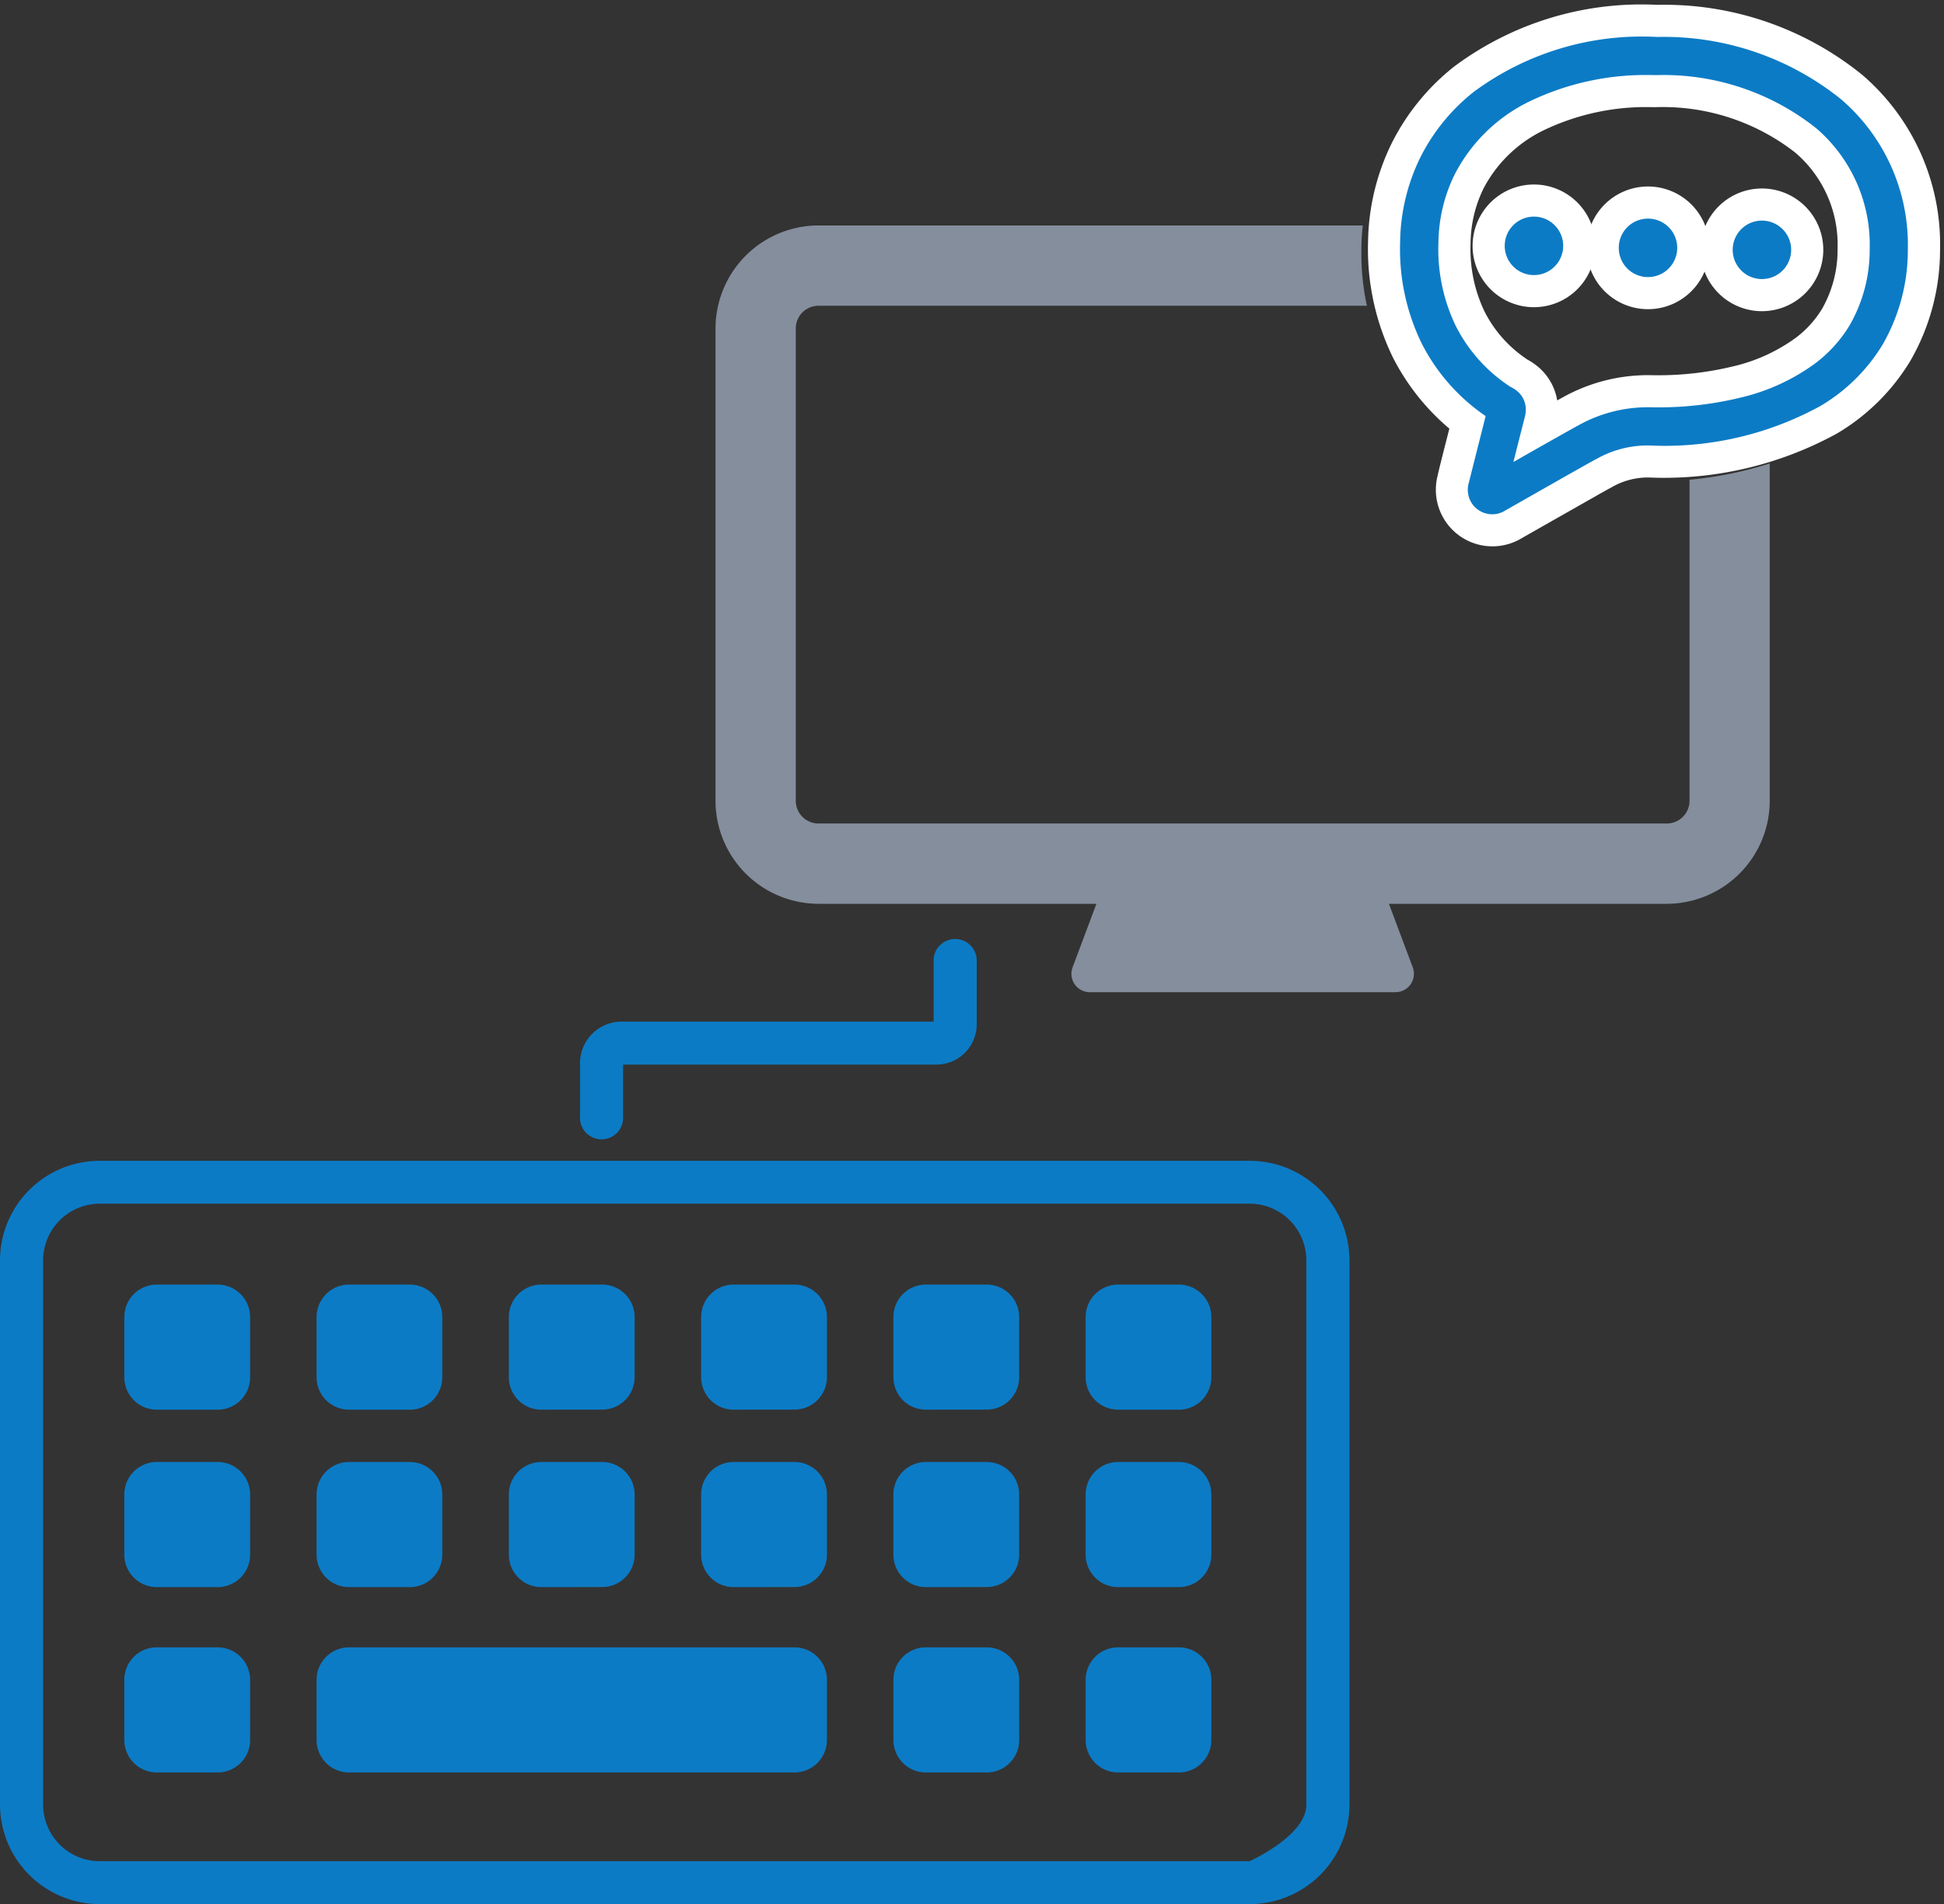
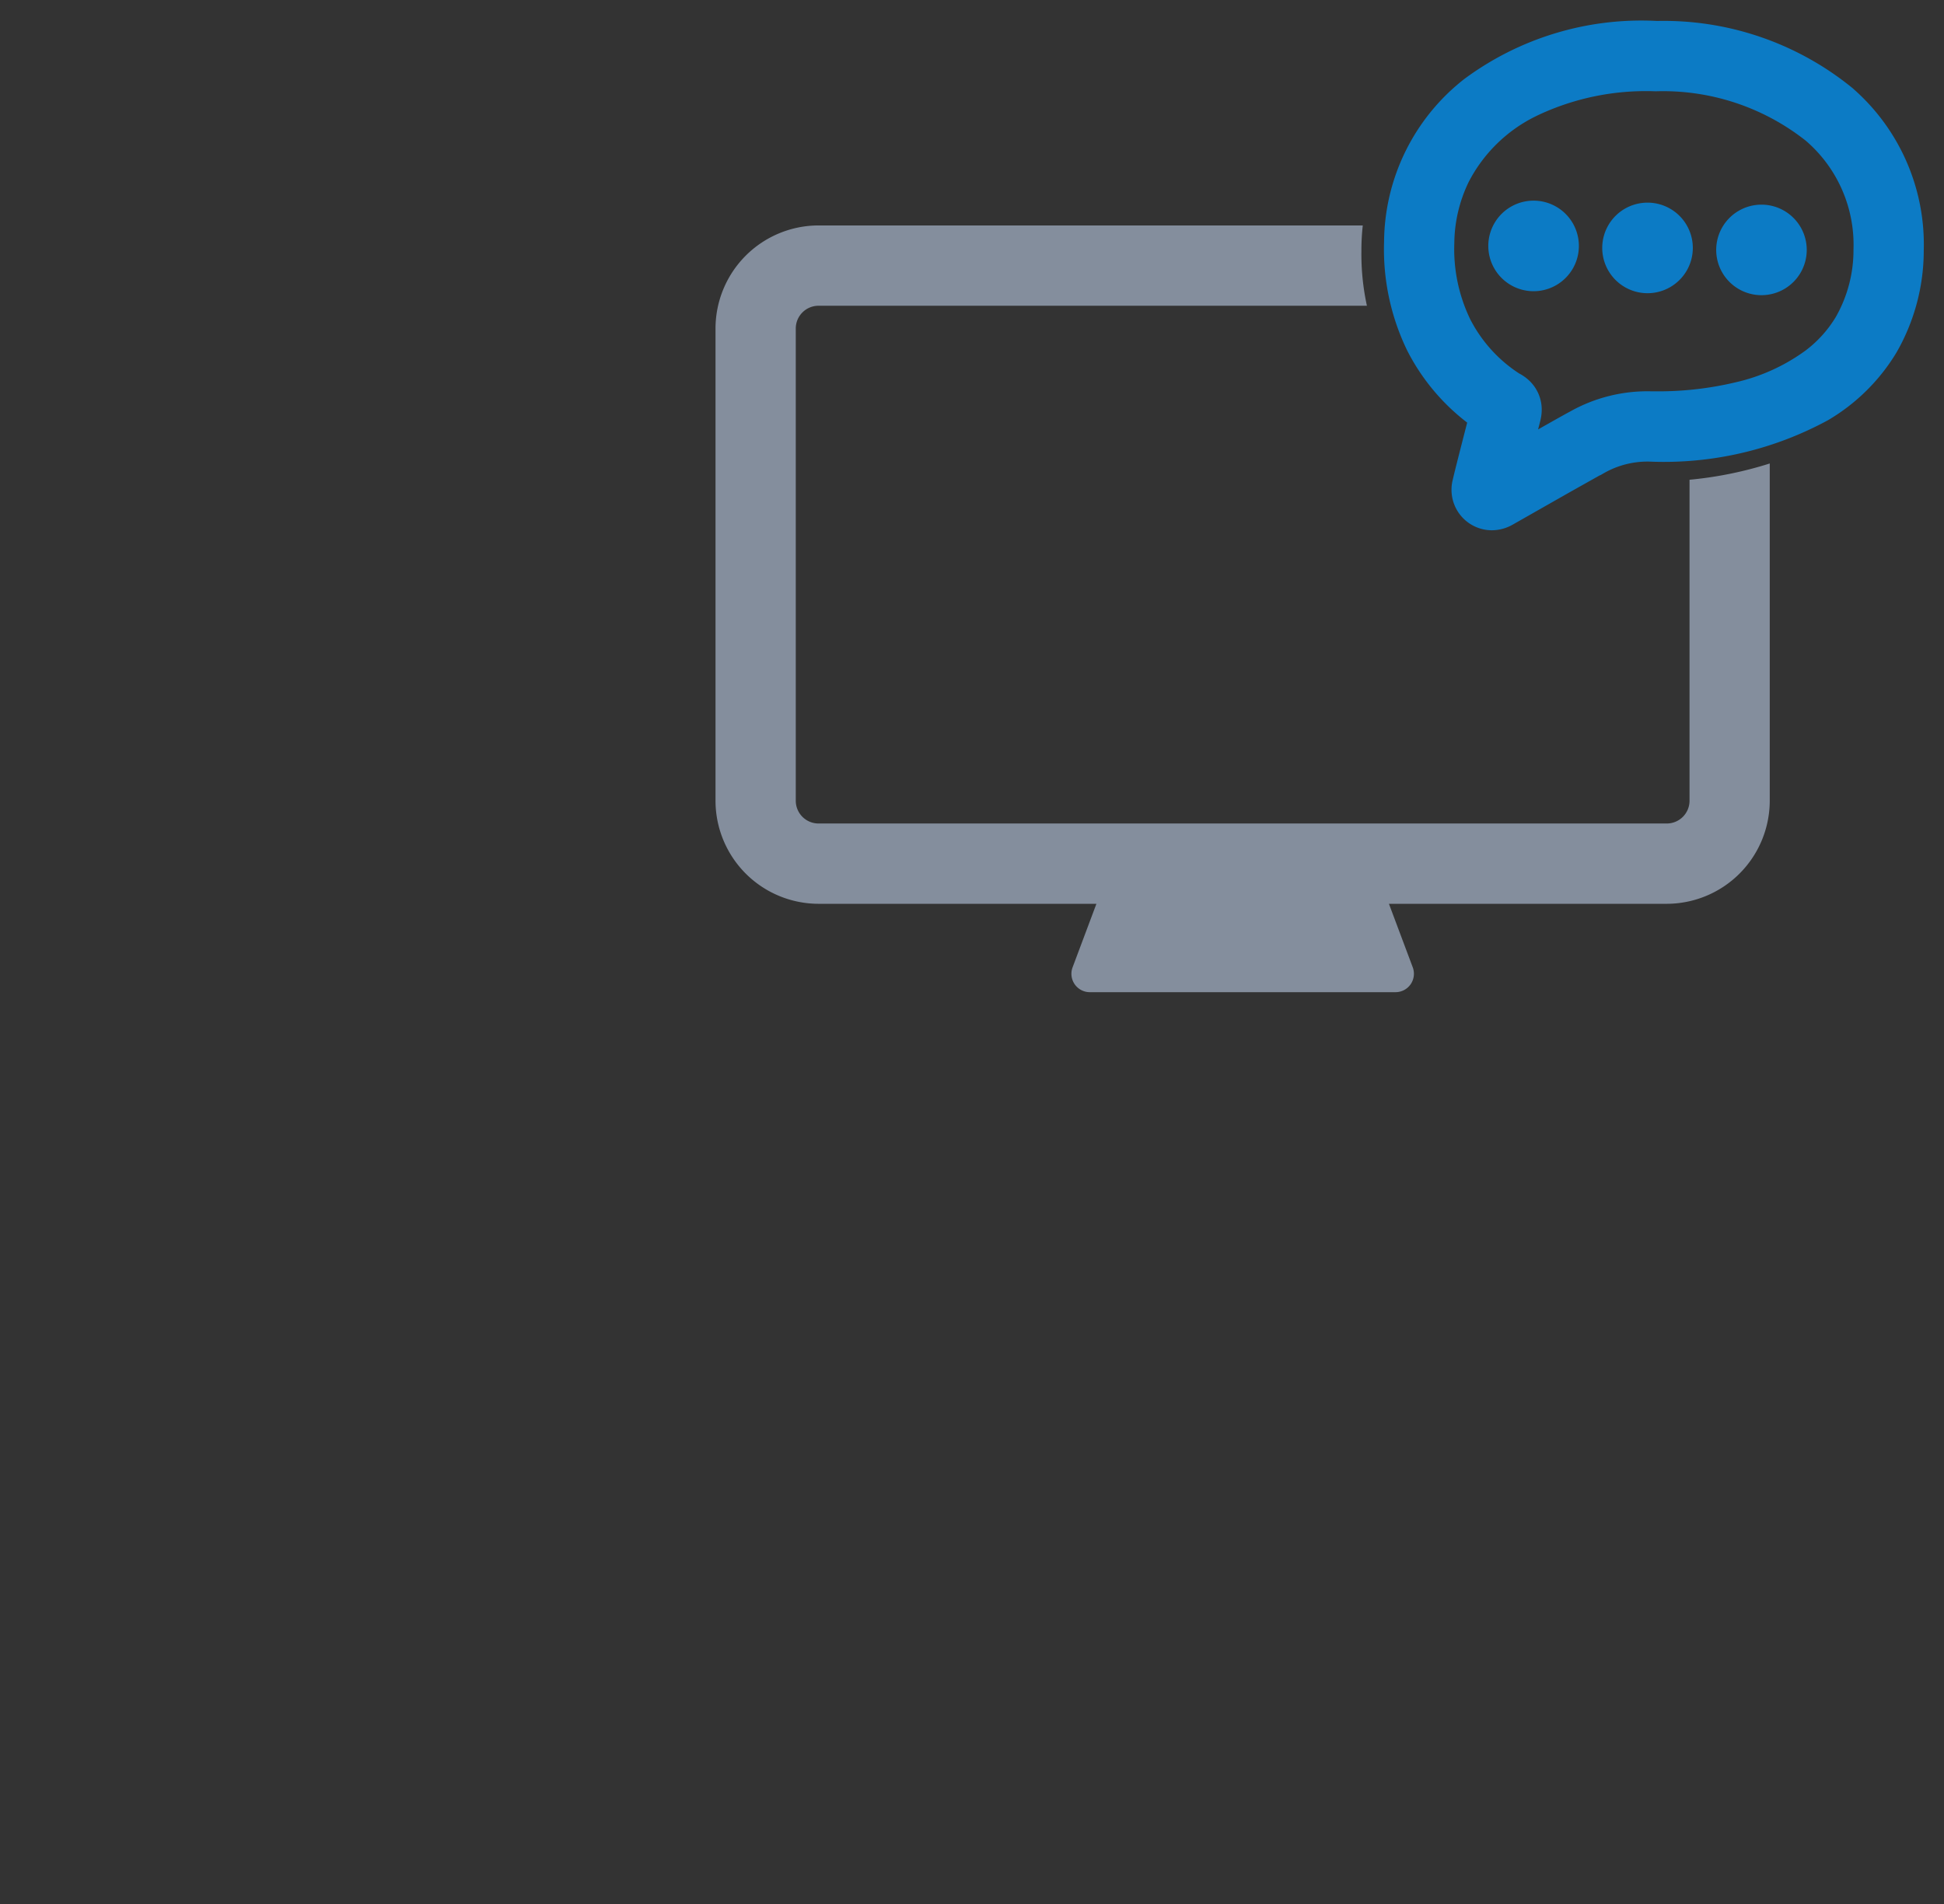
<svg xmlns="http://www.w3.org/2000/svg" width="88.724" height="86.918" viewBox="0 0 88.724 86.918">
  <rect x="0" y="0" width="88.724" height="86.918" fill="#333333" stroke="none" />
  <g id="グループ_8481" data-name="グループ 8481" transform="translate(-1360.765 -1364.5)">
-     <path id="合体_8" data-name="合体 8" d="M4.56,44.05A4.553,4.553,0,0,1,0,39.513V14.657a4.553,4.553,0,0,1,4.56-4.536h52.47a4.553,4.553,0,0,1,4.559,4.536V39.514a4.553,4.553,0,0,1-4.559,4.536ZM1.968,14.657V39.513A2.588,2.588,0,0,0,4.56,42.092h52.47s2.591-1.157,2.591-2.578V14.656a2.587,2.587,0,0,0-2.591-2.578H4.56A2.588,2.588,0,0,0,1.968,14.657ZM51.035,38.041a1.482,1.482,0,0,1-1.486-1.478V33.808a1.482,1.482,0,0,1,1.486-1.478H53.8a1.482,1.482,0,0,1,1.486,1.478v2.755A1.482,1.482,0,0,1,53.8,38.041Zm-8.775,0a1.481,1.481,0,0,1-1.485-1.478V33.808A1.482,1.482,0,0,1,42.26,32.33h2.77a1.482,1.482,0,0,1,1.486,1.478v2.755a1.482,1.482,0,0,1-1.486,1.478Zm-26.325,0a1.482,1.482,0,0,1-1.486-1.478V33.808a1.482,1.482,0,0,1,1.486-1.478h20.32a1.482,1.482,0,0,1,1.486,1.478v2.755a1.482,1.482,0,0,1-1.486,1.478Zm-8.775,0a1.482,1.482,0,0,1-1.486-1.478V33.808A1.482,1.482,0,0,1,7.16,32.33H9.93a1.482,1.482,0,0,1,1.485,1.478v2.755A1.481,1.481,0,0,1,9.93,38.041Zm43.875-8.46A1.482,1.482,0,0,1,49.549,28.1V25.348a1.482,1.482,0,0,1,1.486-1.478H53.8a1.482,1.482,0,0,1,1.486,1.478V28.1A1.482,1.482,0,0,1,53.8,29.581Zm-8.775,0A1.482,1.482,0,0,1,40.774,28.1V25.348a1.482,1.482,0,0,1,1.485-1.478h2.77a1.482,1.482,0,0,1,1.486,1.478V28.1a1.482,1.482,0,0,1-1.486,1.478Zm-8.775,0A1.482,1.482,0,0,1,32,28.1V25.348a1.482,1.482,0,0,1,1.486-1.478h2.769a1.482,1.482,0,0,1,1.486,1.478V28.1a1.482,1.482,0,0,1-1.486,1.478Zm-8.775,0A1.482,1.482,0,0,1,23.224,28.1V25.348a1.482,1.482,0,0,1,1.486-1.478h2.769a1.482,1.482,0,0,1,1.486,1.478V28.1a1.482,1.482,0,0,1-1.486,1.478Zm-8.775,0A1.482,1.482,0,0,1,14.449,28.1V25.348a1.482,1.482,0,0,1,1.486-1.478H18.7a1.482,1.482,0,0,1,1.486,1.478V28.1A1.482,1.482,0,0,1,18.7,29.581Zm-8.775,0A1.482,1.482,0,0,1,5.674,28.1V25.348A1.482,1.482,0,0,1,7.16,23.869H9.93a1.482,1.482,0,0,1,1.485,1.478V28.1A1.482,1.482,0,0,1,9.93,29.581Zm43.875-8.1A1.482,1.482,0,0,1,49.549,20V17.249a1.482,1.482,0,0,1,1.486-1.478H53.8a1.482,1.482,0,0,1,1.486,1.478V20A1.482,1.482,0,0,1,53.8,21.483Zm-8.775,0A1.482,1.482,0,0,1,40.774,20V17.249a1.482,1.482,0,0,1,1.485-1.478h2.77a1.482,1.482,0,0,1,1.486,1.478V20a1.482,1.482,0,0,1-1.486,1.478Zm-8.775,0A1.482,1.482,0,0,1,32,20V17.249a1.482,1.482,0,0,1,1.486-1.478h2.769a1.482,1.482,0,0,1,1.486,1.478V20a1.482,1.482,0,0,1-1.486,1.478Zm-8.775,0A1.482,1.482,0,0,1,23.224,20V17.249a1.482,1.482,0,0,1,1.486-1.478h2.769a1.482,1.482,0,0,1,1.486,1.478V20a1.482,1.482,0,0,1-1.486,1.478Zm-8.775,0A1.482,1.482,0,0,1,14.449,20V17.249a1.482,1.482,0,0,1,1.486-1.478H18.7a1.482,1.482,0,0,1,1.486,1.478V20A1.482,1.482,0,0,1,18.7,21.483Zm-8.775,0A1.482,1.482,0,0,1,5.674,20V17.249A1.482,1.482,0,0,1,7.16,15.771H9.93a1.482,1.482,0,0,1,1.485,1.478V20A1.482,1.482,0,0,1,9.93,21.483ZM26.472,8.157V5.667a1.9,1.9,0,0,1,1.906-1.9H42.61V.979a.984.984,0,0,1,1.968,0V3.892a1.842,1.842,0,0,1-1.845,1.836H28.439V8.157a.984.984,0,0,1-1.968,0Z" transform="translate(1360.765 1407.368)" fill="#0c7bc5" />
    <path id="パス_4452" data-name="パス 4452" d="M44.454,11.609V26.266A1.039,1.039,0,0,1,43.415,27.3H4.7a1.039,1.039,0,0,1-1.037-1.038V4.7A1.039,1.039,0,0,1,4.7,3.666h25.03a11.093,11.093,0,0,1-.251-2.5A10.22,10.22,0,0,1,29.541,0H4.7A4.709,4.709,0,0,0,0,4.7V26.266a4.709,4.709,0,0,0,4.7,4.7H17.384l-1.087,2.9A.839.839,0,0,0,17.083,35H31.036a.84.84,0,0,0,.786-1.134l-1.087-2.9H43.415a4.709,4.709,0,0,0,4.7-4.7v-15.4a17.421,17.421,0,0,1-3.666.743" transform="translate(1393.421 1374.791)" fill="#848e9d" />
    <path id="合体_7" data-name="合体 7" d="M4.9,23.249a1.846,1.846,0,0,1-1.816-1.882,1.73,1.73,0,0,1,.057-.424h0c.051-.23.2-.829.658-2.609a9.673,9.673,0,0,1-2.734-3.283A10.574,10.574,0,0,1,.006,10.08,9.517,9.517,0,0,1,3.657,2.657,13.566,13.566,0,0,1,12.464,0a13.619,13.619,0,0,1,8.9,3.047,9.454,9.454,0,0,1,3.273,7.424,9.344,9.344,0,0,1-1.254,4.679,8.936,8.936,0,0,1-3.109,3.07,15.676,15.676,0,0,1-8.158,1.894,4.006,4.006,0,0,0-2.074.526l-.175.1H9.852L8.5,21.5,5.84,23.012a1.939,1.939,0,0,1-.906.237Zm2.033-18.9a6.835,6.835,0,0,0-3.065,3,6.529,6.529,0,0,0-.656,2.79,7.362,7.362,0,0,0,.725,3.476A6.461,6.461,0,0,0,6.17,16.09a2.078,2.078,0,0,1,.4.272A1.818,1.818,0,0,1,7.2,17.789a2.084,2.084,0,0,1-.07.488l-.095.369.569-.322c.428-.241.753-.422.9-.5a7.2,7.2,0,0,1,3.652-.919l.116,0a15.212,15.212,0,0,0,3.785-.412,8.645,8.645,0,0,0,3.181-1.446,5.41,5.41,0,0,0,1.386-1.536h0a6.166,6.166,0,0,0,.806-3.083,6.262,6.262,0,0,0-2.177-4.962,10.5,10.5,0,0,0-6.846-2.256l-.27-.008-.2,0A11.55,11.55,0,0,0,6.935,4.347Zm10.279,8.168a2.066,2.066,0,1,1,.037,0Zm-5.2-.09a2.067,2.067,0,1,1,.036,0Zm-5.2-.091a2.067,2.067,0,1,1,.036,0Z" transform="translate(1423.928 1365.457)" fill="#0c7bc5" />
    <path id="合体_7_-_アウトライン" data-name="合体 7 - アウトライン" d="M4.934,23.749H4.893a2.346,2.346,0,0,1-2.307-2.387,2.22,2.22,0,0,1,.073-.545l.022-.084c.062-.262.2-.816.558-2.21A10.219,10.219,0,0,1,.623,15.277l0-.008a11.091,11.091,0,0,1-1.114-5.2A10.017,10.017,0,0,1,3.348,2.264,14.066,14.066,0,0,1,12.473-.5a14.112,14.112,0,0,1,9.219,3.171,9.947,9.947,0,0,1,3.443,7.806A9.823,9.823,0,0,1,23.814,15.4l-.005.009a9.453,9.453,0,0,1-3.282,3.24,16,16,0,0,1-8.083,1.967l-.338,0h-.067a3.524,3.524,0,0,0-1.751.461l-.29.166H9.983l-1.241.7L6.069,23.457A2.436,2.436,0,0,1,4.934,23.749ZM3.6,21.209a1.153,1.153,0,0,0-.012.16v.008a1.346,1.346,0,0,0,1.325,1.372h.023a1.437,1.437,0,0,0,.669-.177l2.647-1.5,1.36-.764.113-.063h.008l.059-.034a4.529,4.529,0,0,1,2.332-.592,15.243,15.243,0,0,0,7.892-1.823l0,0A8.448,8.448,0,0,0,22.95,14.9a8.822,8.822,0,0,0,1.184-4.423V10.46a8.953,8.953,0,0,0-3.1-7.033A13.135,13.135,0,0,0,12.455.5,13.09,13.09,0,0,0,3.968,3.048,9.018,9.018,0,0,0,.506,10.085V10.1a10.088,10.088,0,0,0,1.011,4.731,9.209,9.209,0,0,0,2.591,3.109l.262.2-.082.32c-.466,1.822-.607,2.38-.654,2.594ZM6.26,19.658l.384-1.5a1.587,1.587,0,0,0,.055-.374,1.326,1.326,0,0,0-.451-1.039,1.573,1.573,0,0,0-.3-.2l-.024-.012L5.9,16.51a6.947,6.947,0,0,1-2.4-2.665l0-.009a7.886,7.886,0,0,1-.775-3.705,7.02,7.02,0,0,1,.706-3l0-.009A7.335,7.335,0,0,1,6.716,3.9,12.071,12.071,0,0,1,11.94,2.7h0l.2,0h.006l.267.008a10.988,10.988,0,0,1,7.163,2.379,6.773,6.773,0,0,1,2.348,5.344,6.67,6.67,0,0,1-.871,3.324l-.144.253H20.9a5.879,5.879,0,0,1-1.36,1.436l-.006,0a9.149,9.149,0,0,1-3.363,1.53,15.709,15.709,0,0,1-3.906.424l-.114,0h-.121a6.689,6.689,0,0,0-3.279.856l-.01.006c-.14.075-.464.255-.89.5Zm.163-4a2.588,2.588,0,0,1,.476.323l.006,0A2.322,2.322,0,0,1,7.7,17.7c.261-.146.455-.254.563-.311a7.692,7.692,0,0,1,3.9-.981l.114,0,.257,0a14.733,14.733,0,0,0,3.406-.4,8.16,8.16,0,0,0,3-1.362,4.9,4.9,0,0,0,1.255-1.392l.007-.012a5.668,5.668,0,0,0,.728-2.81v-.017a5.78,5.78,0,0,0-2-4.569A10.021,10.021,0,0,0,12.4,3.712h-.006L12.124,3.7l-.184,0h0A11.063,11.063,0,0,0,7.153,4.8,6.328,6.328,0,0,0,4.318,7.576a6.014,6.014,0,0,0-.6,2.57v.014A6.883,6.883,0,0,0,4.388,13.4,5.944,5.944,0,0,0,6.422,15.658Zm10.829-2.642h-.046a2.565,2.565,0,1,1,.046,0Zm0-4.134a1.567,1.567,0,0,0-.027,3.133h.028a1.567,1.567,0,0,0,.027-3.133Zm-5.2,4.043H12a2.567,2.567,0,1,1,.045,0Zm0-4.134a1.567,1.567,0,0,0-.026,3.134h.027a1.574,1.574,0,0,0,1.567-1.54,1.569,1.569,0,0,0-1.539-1.594Zm-5.2,4.043H6.8a2.567,2.567,0,1,1,.045,0Zm0-4.134a1.567,1.567,0,0,0-.026,3.134h.027A1.567,1.567,0,0,0,6.872,8.7Z" transform="translate(1423.928 1365.457)" fill="rgba(0,0,0,0)" />
-     <path id="パス_4454" data-name="パス 4454" d="M13.021,1.466a12.9,12.9,0,0,1,8.471,2.717,8.759,8.759,0,0,1,3.142,6.8,8.634,8.634,0,0,1-1.08,4.351,8.158,8.158,0,0,1-2.8,2.853,14.79,14.79,0,0,1-7.743,1.928h-.02a4.726,4.726,0,0,0-2.418.666l-.005,0h0c-.077.043-.282.161-.551.318s-.606.356-.965.566L7,22.879l-.582.345-.016.01-.015.009a1.115,1.115,0,0,1-1.644-.983A1.057,1.057,0,0,1,4.773,22S5.2,20.175,5.5,18.9a8.9,8.9,0,0,1-2.973-3.263,9.793,9.793,0,0,1-1.064-4.6,8.987,8.987,0,0,1,.851-3.879,8.885,8.885,0,0,1,2.4-3.051,12.9,12.9,0,0,1,8.3-2.642ZM6.8,20.976c.657-.391,1.444-.855,2.043-1.206.416-.244.734-.428.876-.508A6.49,6.49,0,0,1,13,18.37h.114a15.866,15.866,0,0,0,3.961-.5,9.4,9.4,0,0,0,3.415-1.626,6.154,6.154,0,0,0,1.551-1.777v0a6.894,6.894,0,0,0,.852-3.485,7,7,0,0,0-2.528-5.469,11.19,11.19,0,0,0-7.353-2.305c-.09,0-.18,0-.271,0A12.223,12.223,0,0,0,7.232,4.519,7.529,7.529,0,0,0,3.894,7.908a7.228,7.228,0,0,0-.683,3.131,8.039,8.039,0,0,0,.864,3.786,7.189,7.189,0,0,0,2.54,2.725l.006,0,.053.027a1.391,1.391,0,0,1,.268.177,1.083,1.083,0,0,1,.385.842,1.363,1.363,0,0,1-.04.322c-.14.581-.324,1.372-.485,2.054M13.021,0h-.006A14.288,14.288,0,0,0,3.788,2.977,10.389,10.389,0,0,0,1,6.526,10.521,10.521,0,0,0,0,11.048,11.263,11.263,0,0,0,1.225,16.3a10.443,10.443,0,0,0,2.629,3.2c-.311,1.31-.445,1.881-.5,2.163h0a2.529,2.529,0,0,0-.069.608,2.582,2.582,0,0,0,3.8,2.263l.034-.018.049-.029.586-.347c.527-.312,1.33-.787,2.047-1.209l.111-.066c.314-.184.606-.356.846-.5l.094-.055.326-.189.106-.058.021-.012.026-.015a3.261,3.261,0,0,1,1.668-.46,16.411,16.411,0,0,0,8.54-2.151,9.645,9.645,0,0,0,3.286-3.357,10.14,10.14,0,0,0,1.279-5.1,10.192,10.192,0,0,0-3.667-7.917A14.334,14.334,0,0,0,13.021,0M7.344,16.276a5.714,5.714,0,0,1-1.972-2.139,6.577,6.577,0,0,1-.694-3.071v-.041a5.8,5.8,0,0,1,.544-2.5A6.086,6.086,0,0,1,7.9,5.825a10.8,10.8,0,0,1,4.845-1.153l.238,0A9.829,9.829,0,0,1,19.42,6.634a5.522,5.522,0,0,1,2.008,4.333v.052a5.426,5.426,0,0,1-.654,2.712,4.685,4.685,0,0,1-1.183,1.355,7.885,7.885,0,0,1-2.866,1.36,14.457,14.457,0,0,1-3.609.459h-.094A7.975,7.975,0,0,0,8.979,18l-.226.129a2.545,2.545,0,0,0-.864-1.489,2.927,2.927,0,0,0-.546-.361" transform="matrix(1, 0.017, -0.017, 1, 1423.391, 1364.5)" fill="#fff" />
-     <path id="パス_4456" data-name="パス 4456" d="M2.8,1.466A1.334,1.334,0,1,1,1.466,2.8,1.333,1.333,0,0,1,2.8,1.466M2.8,0A2.8,2.8,0,1,0,5.6,2.8,2.8,2.8,0,0,0,2.8,0" transform="matrix(1, 0.017, -0.017, 1, 1428.022, 1372.875)" fill="#fff" />
-     <path id="パス_4458" data-name="パス 4458" d="M2.8,1.466A1.334,1.334,0,1,1,1.466,2.8,1.333,1.333,0,0,1,2.8,1.466M2.8,0A2.8,2.8,0,1,0,5.6,2.8,2.8,2.8,0,0,0,2.8,0" transform="matrix(1, 0.017, -0.017, 1, 1433.227, 1372.966)" fill="#fff" />
-     <path id="パス_4460" data-name="パス 4460" d="M2.8,1.466A1.334,1.334,0,1,1,1.466,2.8,1.334,1.334,0,0,1,2.8,1.466M2.8,0h0A2.8,2.8,0,1,0,5.6,2.8,2.8,2.8,0,0,0,2.8,0" transform="matrix(1, 0.017, -0.017, 1, 1438.427, 1373.057)" fill="#fff" />
  </g>
</svg>